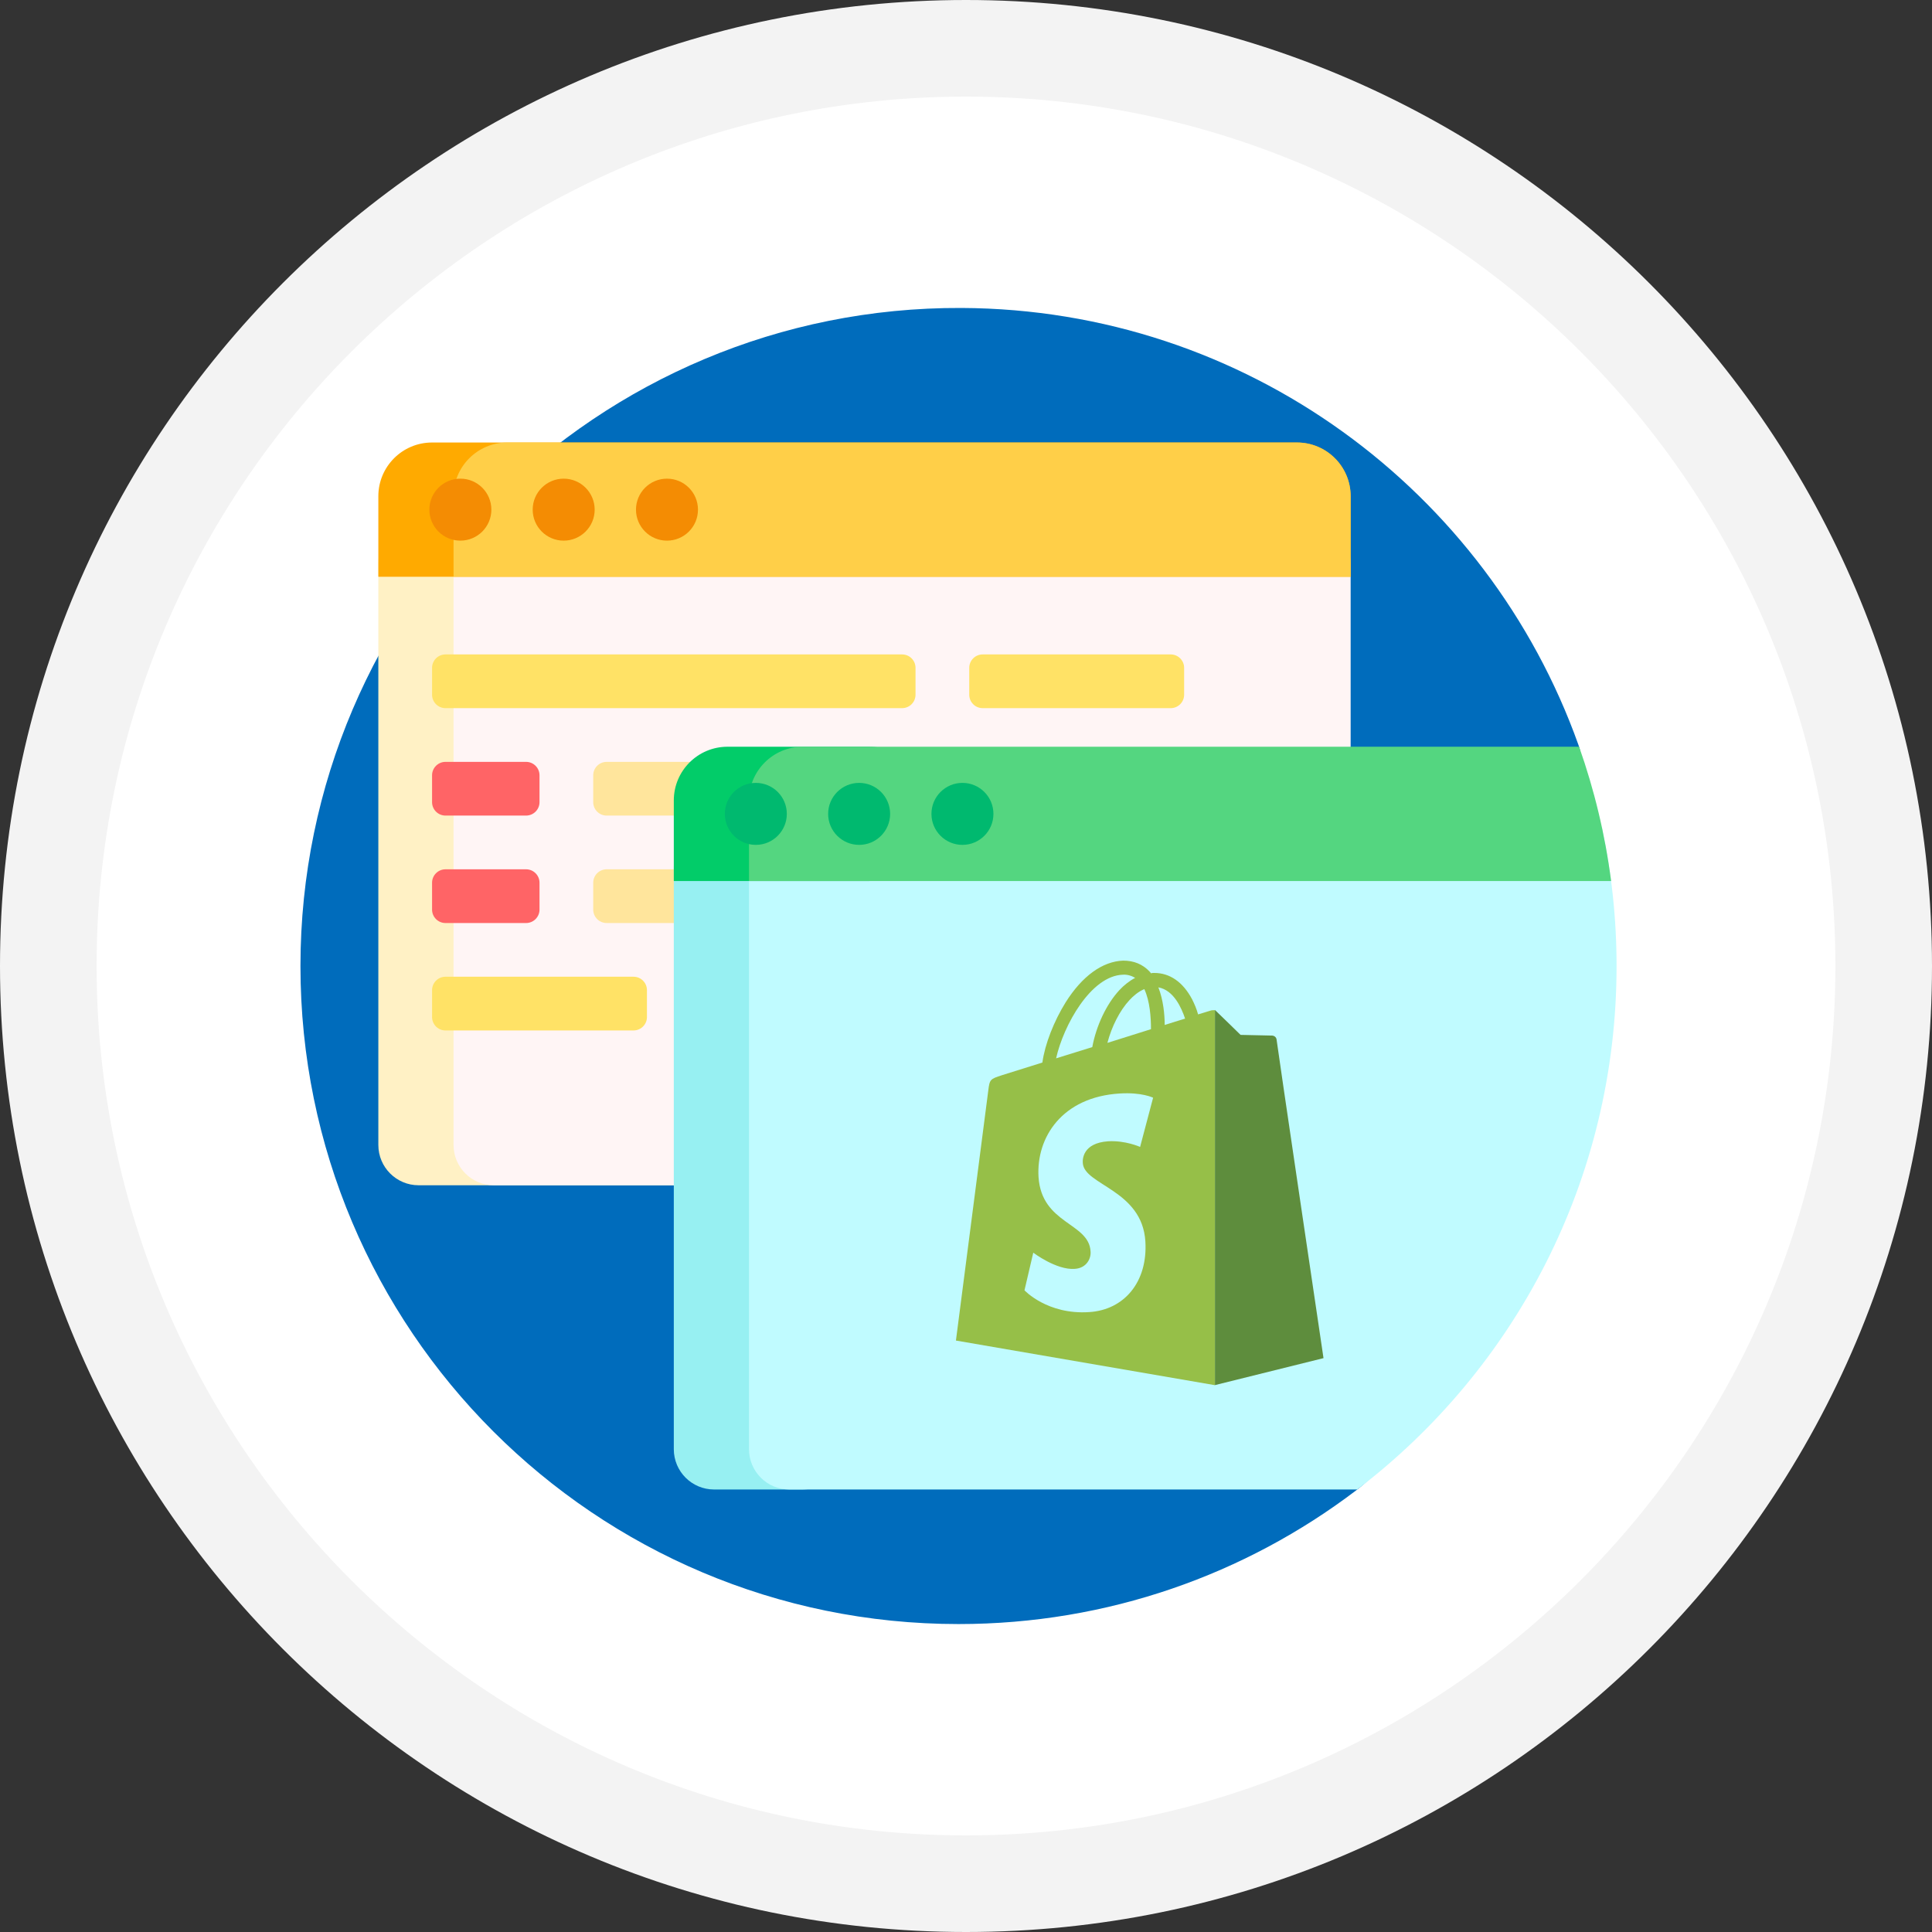
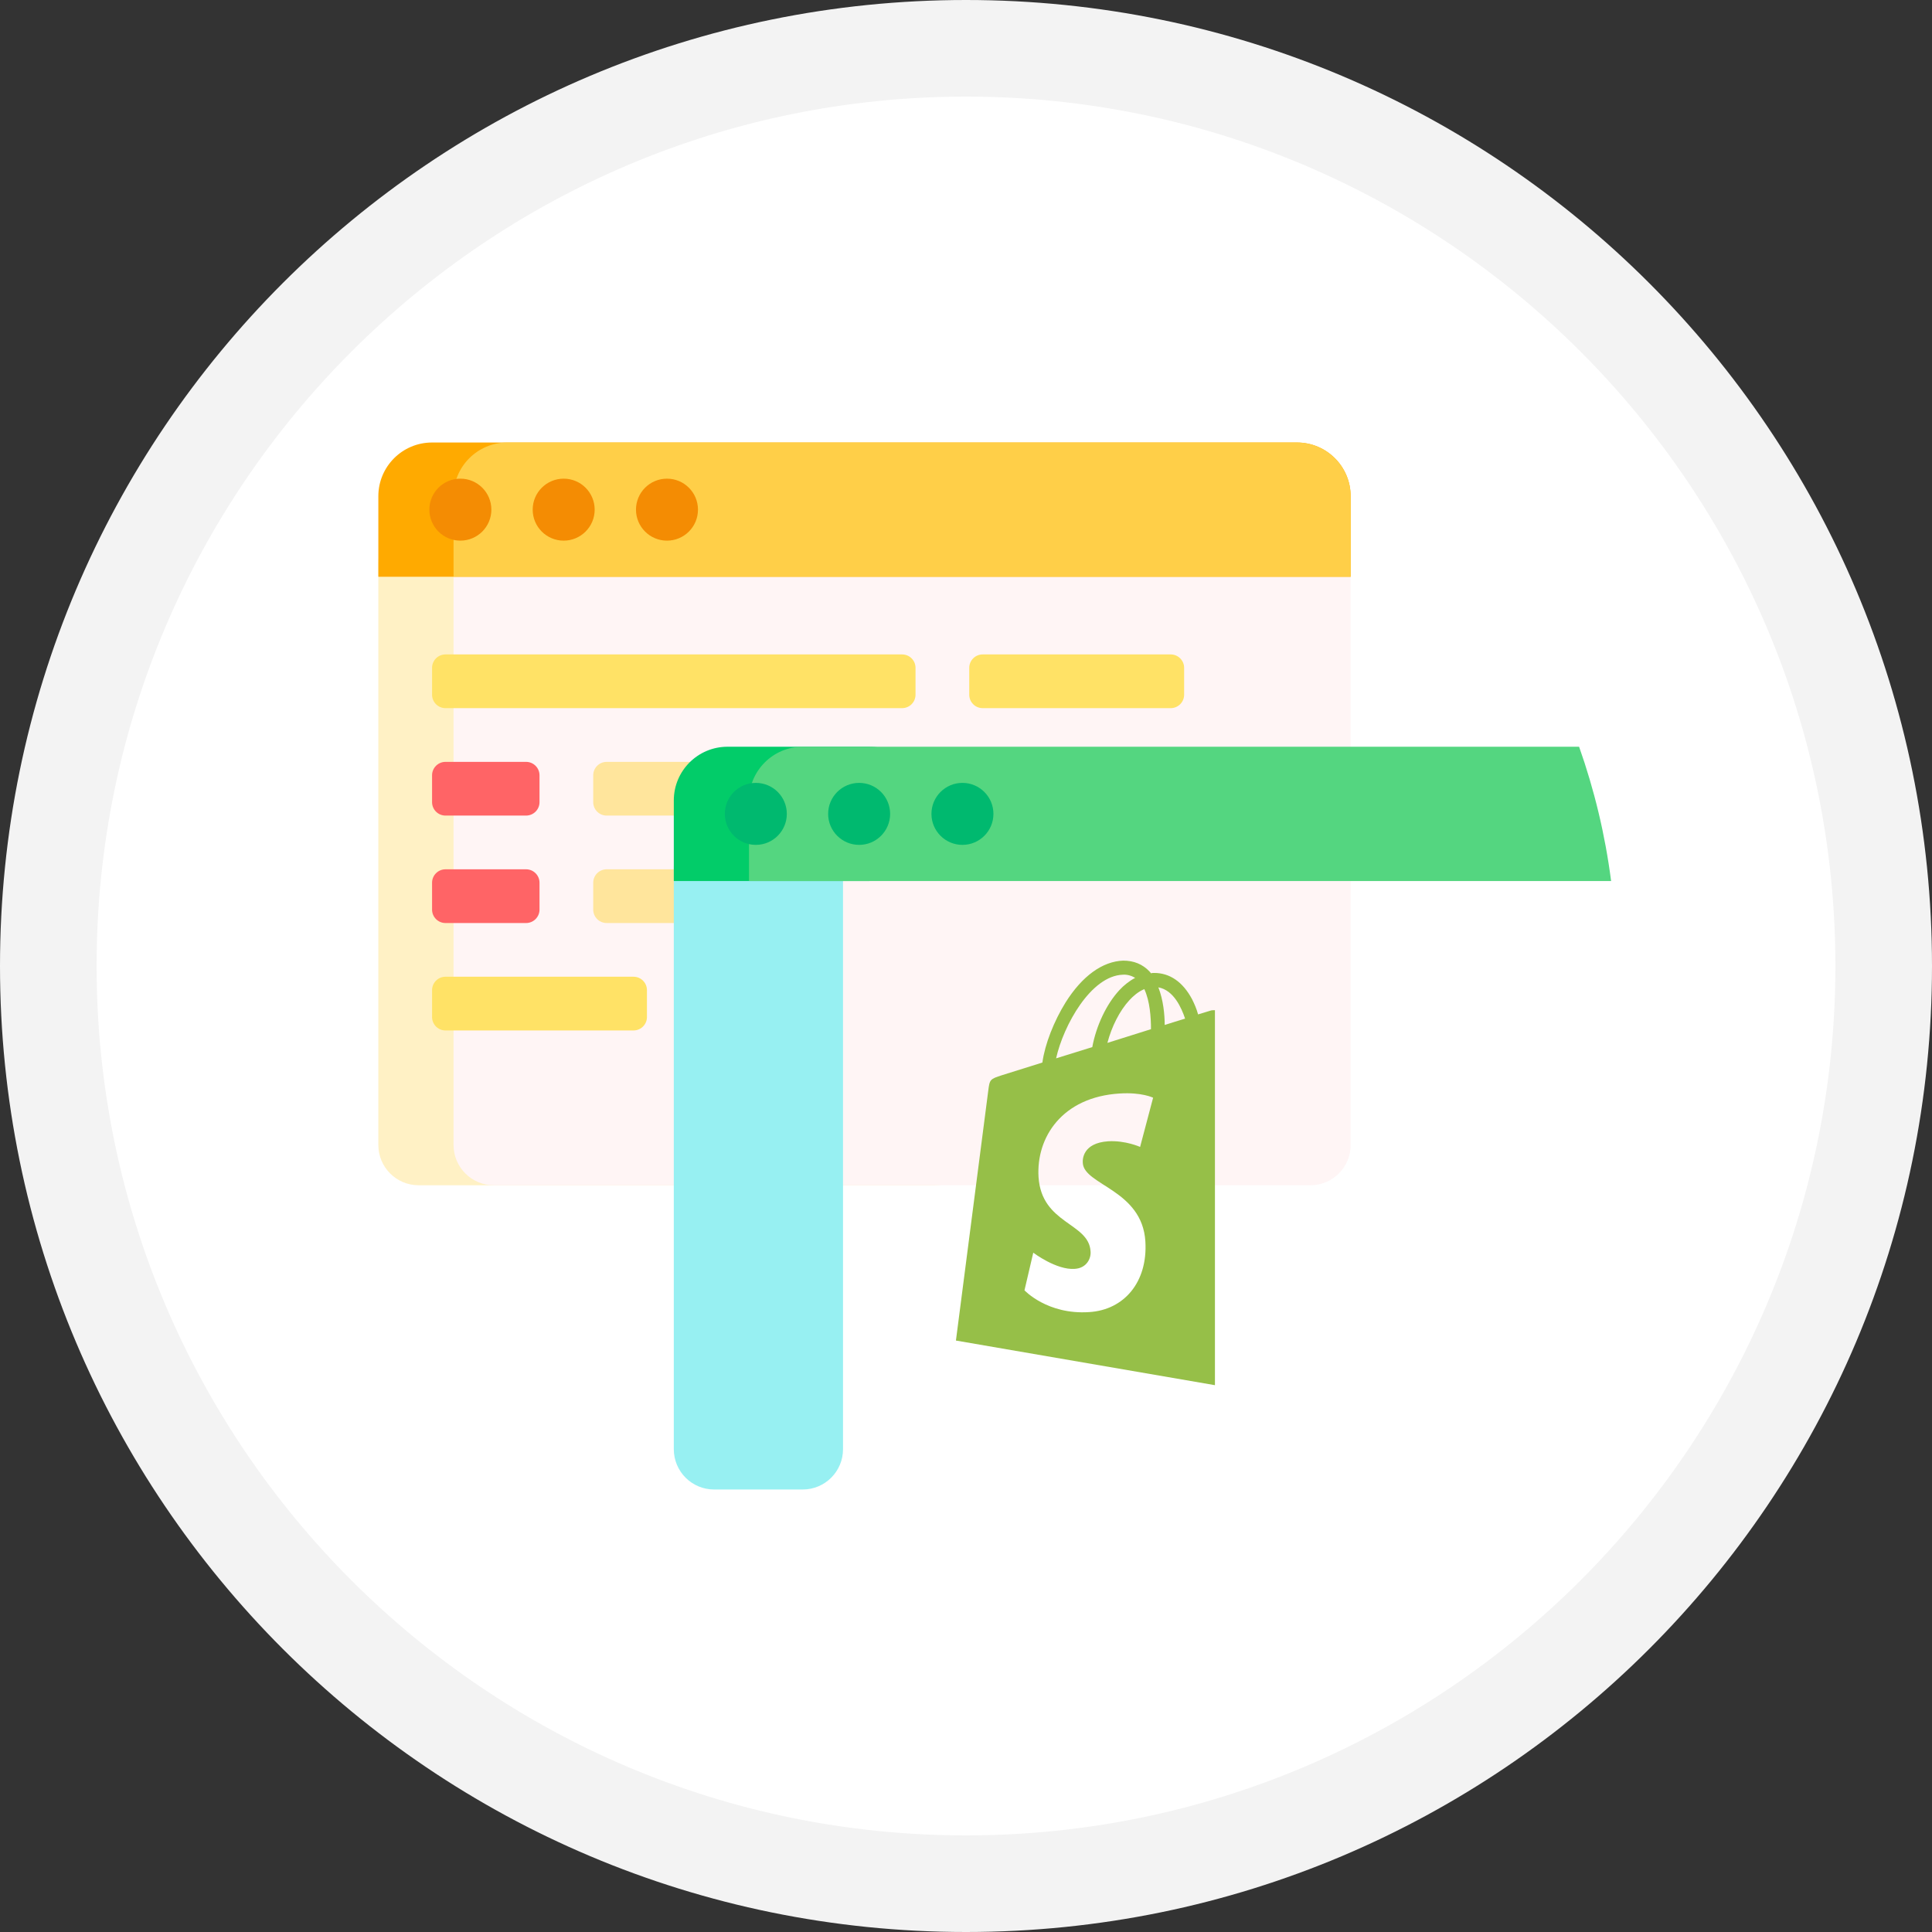
<svg xmlns="http://www.w3.org/2000/svg" id="Layer_1" x="0px" y="0px" width="200px" height="200px" viewBox="0 0 200 200" xml:space="preserve">
  <rect x="0" y="0" width="200" height="200" fill="#333333" stroke="none" />
  <g>
    <path fill="#FFFFFF" d="M100,195c-52.383,0-95-42.617-95-95S47.617,5,100,5s95,42.617,95,95C195,152.382,152.383,195,100,195z" />
    <path fill="#F3F3F3" d="M100,10c49.626,0,90,40.374,90,90c0,49.625-40.374,90-90,90s-90-40.375-90-90C10,50.374,50.374,10,100,10   M100,0C44.771,0,0,44.771,0,100c0,55.229,44.771,100,100,100c55.229,0,100-44.771,100-100C200,44.771,155.229,0,100,0L100,0z" />
  </g>
-   <path fill="#006CBC" d="M146.215,96.225v46.352c0,4.606-2.172,8.933-5.84,11.717c-11.433,8.678-25.689,13.828-41.15,13.828 c-37.622,0-68.122-30.499-68.122-68.12c0-37.651,30.783-68.291,68.432-68.122c29.456,0.131,54.492,18.959,63.863,45.227 c1.135,3.183-1.217,6.531-4.597,6.531C151.85,83.636,146.215,89.272,146.215,96.225z" />
  <path fill="#FFF1C5" d="M96.723,122.698H43.337c-2.304,0-4.171-1.867-4.171-4.171V58.319c0-2.303,1.868-4.171,4.171-4.171h53.385 c2.304,0,4.17,1.868,4.17,4.171v60.207C100.893,120.831,99.026,122.698,96.723,122.698z" />
  <path fill="#FFF5F5" d="M135.649,122.698H51.123c-2.304,0-4.172-1.867-4.172-4.171V58.319c0-2.303,1.868-4.171,4.172-4.171h84.526 c2.303,0,4.17,1.868,4.17,4.171v60.207C139.819,120.831,137.952,122.698,135.649,122.698z" />
  <path fill="#FFAA00" d="M139.819,51.368v8.341H39.166v-8.341c0-3.071,2.491-5.56,5.561-5.56h89.532 C137.33,45.808,139.819,48.297,139.819,51.368z" />
  <path fill="#FFCF48" d="M139.819,51.368v8.341H46.951v-8.341c0-3.071,2.49-5.56,5.562-5.56h81.746 C137.33,45.808,139.819,48.297,139.819,51.368z" />
  <path fill="#F48C03" d="M50.866,52.758c0,1.772-1.437,3.208-3.209,3.208c-1.771,0-3.208-1.436-3.208-3.208 c0-1.772,1.436-3.208,3.208-3.208C49.43,49.55,50.866,50.986,50.866,52.758z M58.352,49.551c-1.771,0-3.208,1.436-3.208,3.208 c0,1.772,1.437,3.208,3.208,3.208s3.208-1.436,3.208-3.208C61.56,50.987,60.123,49.551,58.352,49.551z M69.046,49.551 c-1.772,0-3.209,1.436-3.209,3.208c0,1.772,1.437,3.208,3.209,3.208c1.771,0,3.208-1.436,3.208-3.208 C72.254,50.986,70.817,49.551,69.046,49.551z" />
  <path fill="#FFE266" d="M94.775,69.136v2.78c0,0.768-0.622,1.391-1.39,1.391H46.118c-0.769,0-1.391-0.623-1.391-1.391v-2.78 c0-0.767,0.623-1.39,1.391-1.39h47.268C94.153,67.746,94.775,68.369,94.775,69.136z M65.581,101.111H46.118 c-0.769,0-1.391,0.623-1.391,1.392v2.78c0,0.767,0.623,1.39,1.391,1.39h19.463c0.768,0,1.391-0.623,1.391-1.39v-2.78 C66.972,101.734,66.349,101.111,65.581,101.111z M121.19,67.746h-19.463c-0.769,0-1.391,0.623-1.391,1.39v2.78 c0,0.768,0.622,1.391,1.391,1.391h19.463c0.769,0,1.391-0.623,1.391-1.391v-2.78C122.581,68.369,121.959,67.746,121.19,67.746z" />
  <path fill="#FF6466" d="M55.85,80.258v2.78c0,0.768-0.623,1.39-1.391,1.39h-8.341c-0.769,0-1.391-0.622-1.391-1.39v-2.78 c0-0.767,0.623-1.39,1.391-1.39h8.341C55.227,78.869,55.85,79.491,55.85,80.258z M54.459,89.99h-8.341 c-0.769,0-1.391,0.623-1.391,1.391v2.781c0,0.767,0.623,1.39,1.391,1.39h8.341c0.768,0,1.391-0.623,1.391-1.39V91.38 C55.85,90.612,55.227,89.99,54.459,89.99z" />
  <path fill="#FFE59C" d="M85.729,91.38v2.781c0,0.767-0.622,1.39-1.39,1.39H62.8c-0.767,0-1.39-0.623-1.39-1.39V91.38 c0-0.768,0.623-1.391,1.39-1.391h21.539C85.106,89.99,85.729,90.612,85.729,91.38z M84.339,78.869H62.8 c-0.767,0-1.39,0.623-1.39,1.39v2.78c0,0.768,0.623,1.39,1.39,1.39h21.539c0.768,0,1.39-0.622,1.39-1.39v-2.78 C85.729,79.491,85.106,78.869,84.339,78.869z" />
  <path fill="#97F0F2" d="M83.098,154.192h-9.176c-2.303,0-4.17-1.868-4.17-4.171V89.813c0-2.303,1.867-4.17,4.17-4.17h9.176 c2.304,0,4.171,1.868,4.171,4.17v60.208C87.269,152.324,85.401,154.192,83.098,154.192z" />
-   <path fill="#C0FBFF" d="M167.347,99.999c0,22.105-10.532,41.747-26.848,54.193H81.708c-2.304,0-4.171-1.868-4.171-4.171V89.813 c0-2.303,1.867-4.17,4.171-4.17h84.117C166.819,90.272,167.347,95.073,167.347,99.999z" />
  <path fill="#02CC69" d="M89.962,91.204h-20.21v-8.342c0-3.071,2.489-5.561,5.562-5.561h14.611c3.116,0,5.848,2.094,6.651,5.104 c0.013,0.047,0.023,0.092,0.036,0.138C97.771,86.916,94.485,91.204,89.962,91.204z" />
  <path fill="#54D680" d="M166.782,91.204H77.537v-8.342c0-3.07,2.49-5.561,5.561-5.561h80.37 C165.038,81.743,166.162,86.394,166.782,91.204z" />
  <path fill="#00B96F" d="M81.451,84.253c0,1.771-1.437,3.208-3.208,3.208c-1.772,0-3.209-1.437-3.209-3.208 c0-1.772,1.437-3.209,3.208-3.209C80.015,81.044,81.451,82.48,81.451,84.253z M88.938,81.044c-1.772,0-3.209,1.437-3.209,3.209 c0,1.771,1.437,3.208,3.209,3.208c1.771,0,3.207-1.437,3.207-3.208C92.145,82.48,90.709,81.044,88.938,81.044z M99.631,81.044 c-1.772,0-3.208,1.437-3.208,3.209c0,1.771,1.437,3.208,3.208,3.208c1.772,0,3.208-1.437,3.208-3.208 C102.839,82.48,101.403,81.044,99.631,81.044z" />
  <path fill="#96BF48" d="M125.335,104.612l-1.31,0.399c-0.146-0.545-0.364-1.055-0.618-1.564c-0.946-1.782-2.293-2.729-3.93-2.729 c-0.108,0-0.218,0-0.327,0.037c-0.036-0.073-0.109-0.109-0.146-0.183c-0.728-0.764-1.637-1.128-2.729-1.128 c-2.146,0.073-4.257,1.602-5.967,4.33c-1.2,1.928-2.146,4.329-2.401,6.221l-4.184,1.311c-1.237,0.399-1.273,0.437-1.419,1.601 c-0.109,0.873-3.347,25.867-3.347,25.867l26.813,4.62v-38.818C125.554,104.576,125.444,104.576,125.335,104.612z M119.15,106.54 l-4.512,1.419c0.437-1.674,1.273-3.347,2.293-4.438c0.363-0.4,0.909-0.873,1.527-1.128C119.041,103.63,119.15,105.34,119.15,106.54z  M116.239,100.901c0.437-0.037,0.91,0.108,1.273,0.327c-0.618,0.327-1.164,0.764-1.637,1.273c-1.347,1.455-2.401,3.711-2.802,5.894 l-3.747,1.164C110.091,106.14,112.929,101.01,116.239,100.901z M112.092,120.401c0.146,2.292,6.149,2.766,6.477,8.113 c0.255,4.221-2.22,7.095-5.821,7.313c-4.329,0.291-6.694-2.255-6.694-2.255l0.91-3.894c0,0,2.4,1.819,4.293,1.674 c1.236-0.072,1.71-1.092,1.637-1.819c-0.182-2.983-5.057-2.801-5.385-7.677c-0.255-4.11,2.438-8.295,8.404-8.658 c2.292-0.146,3.457,0.437,3.457,0.437l-1.347,5.094c0,0-1.528-0.691-3.311-0.583C112.092,118.328,112.056,120.001,112.092,120.401z  M120.569,106.104c0-1.092-0.146-2.583-0.655-3.893c1.602,0.291,2.401,2.146,2.766,3.237 C122.643,105.448,120.569,106.104,120.569,106.104z" />
-   <path fill="#5E8D3D" d="M125.732,143.395l11.277-2.801c0,0-4.864-32.8-4.864-33.021c-0.037-0.185-0.185-0.332-0.405-0.369 c-0.147,0-3.317-0.073-3.317-0.073s-1.916-1.88-2.653-2.58v38.844H125.732z" />
</svg>